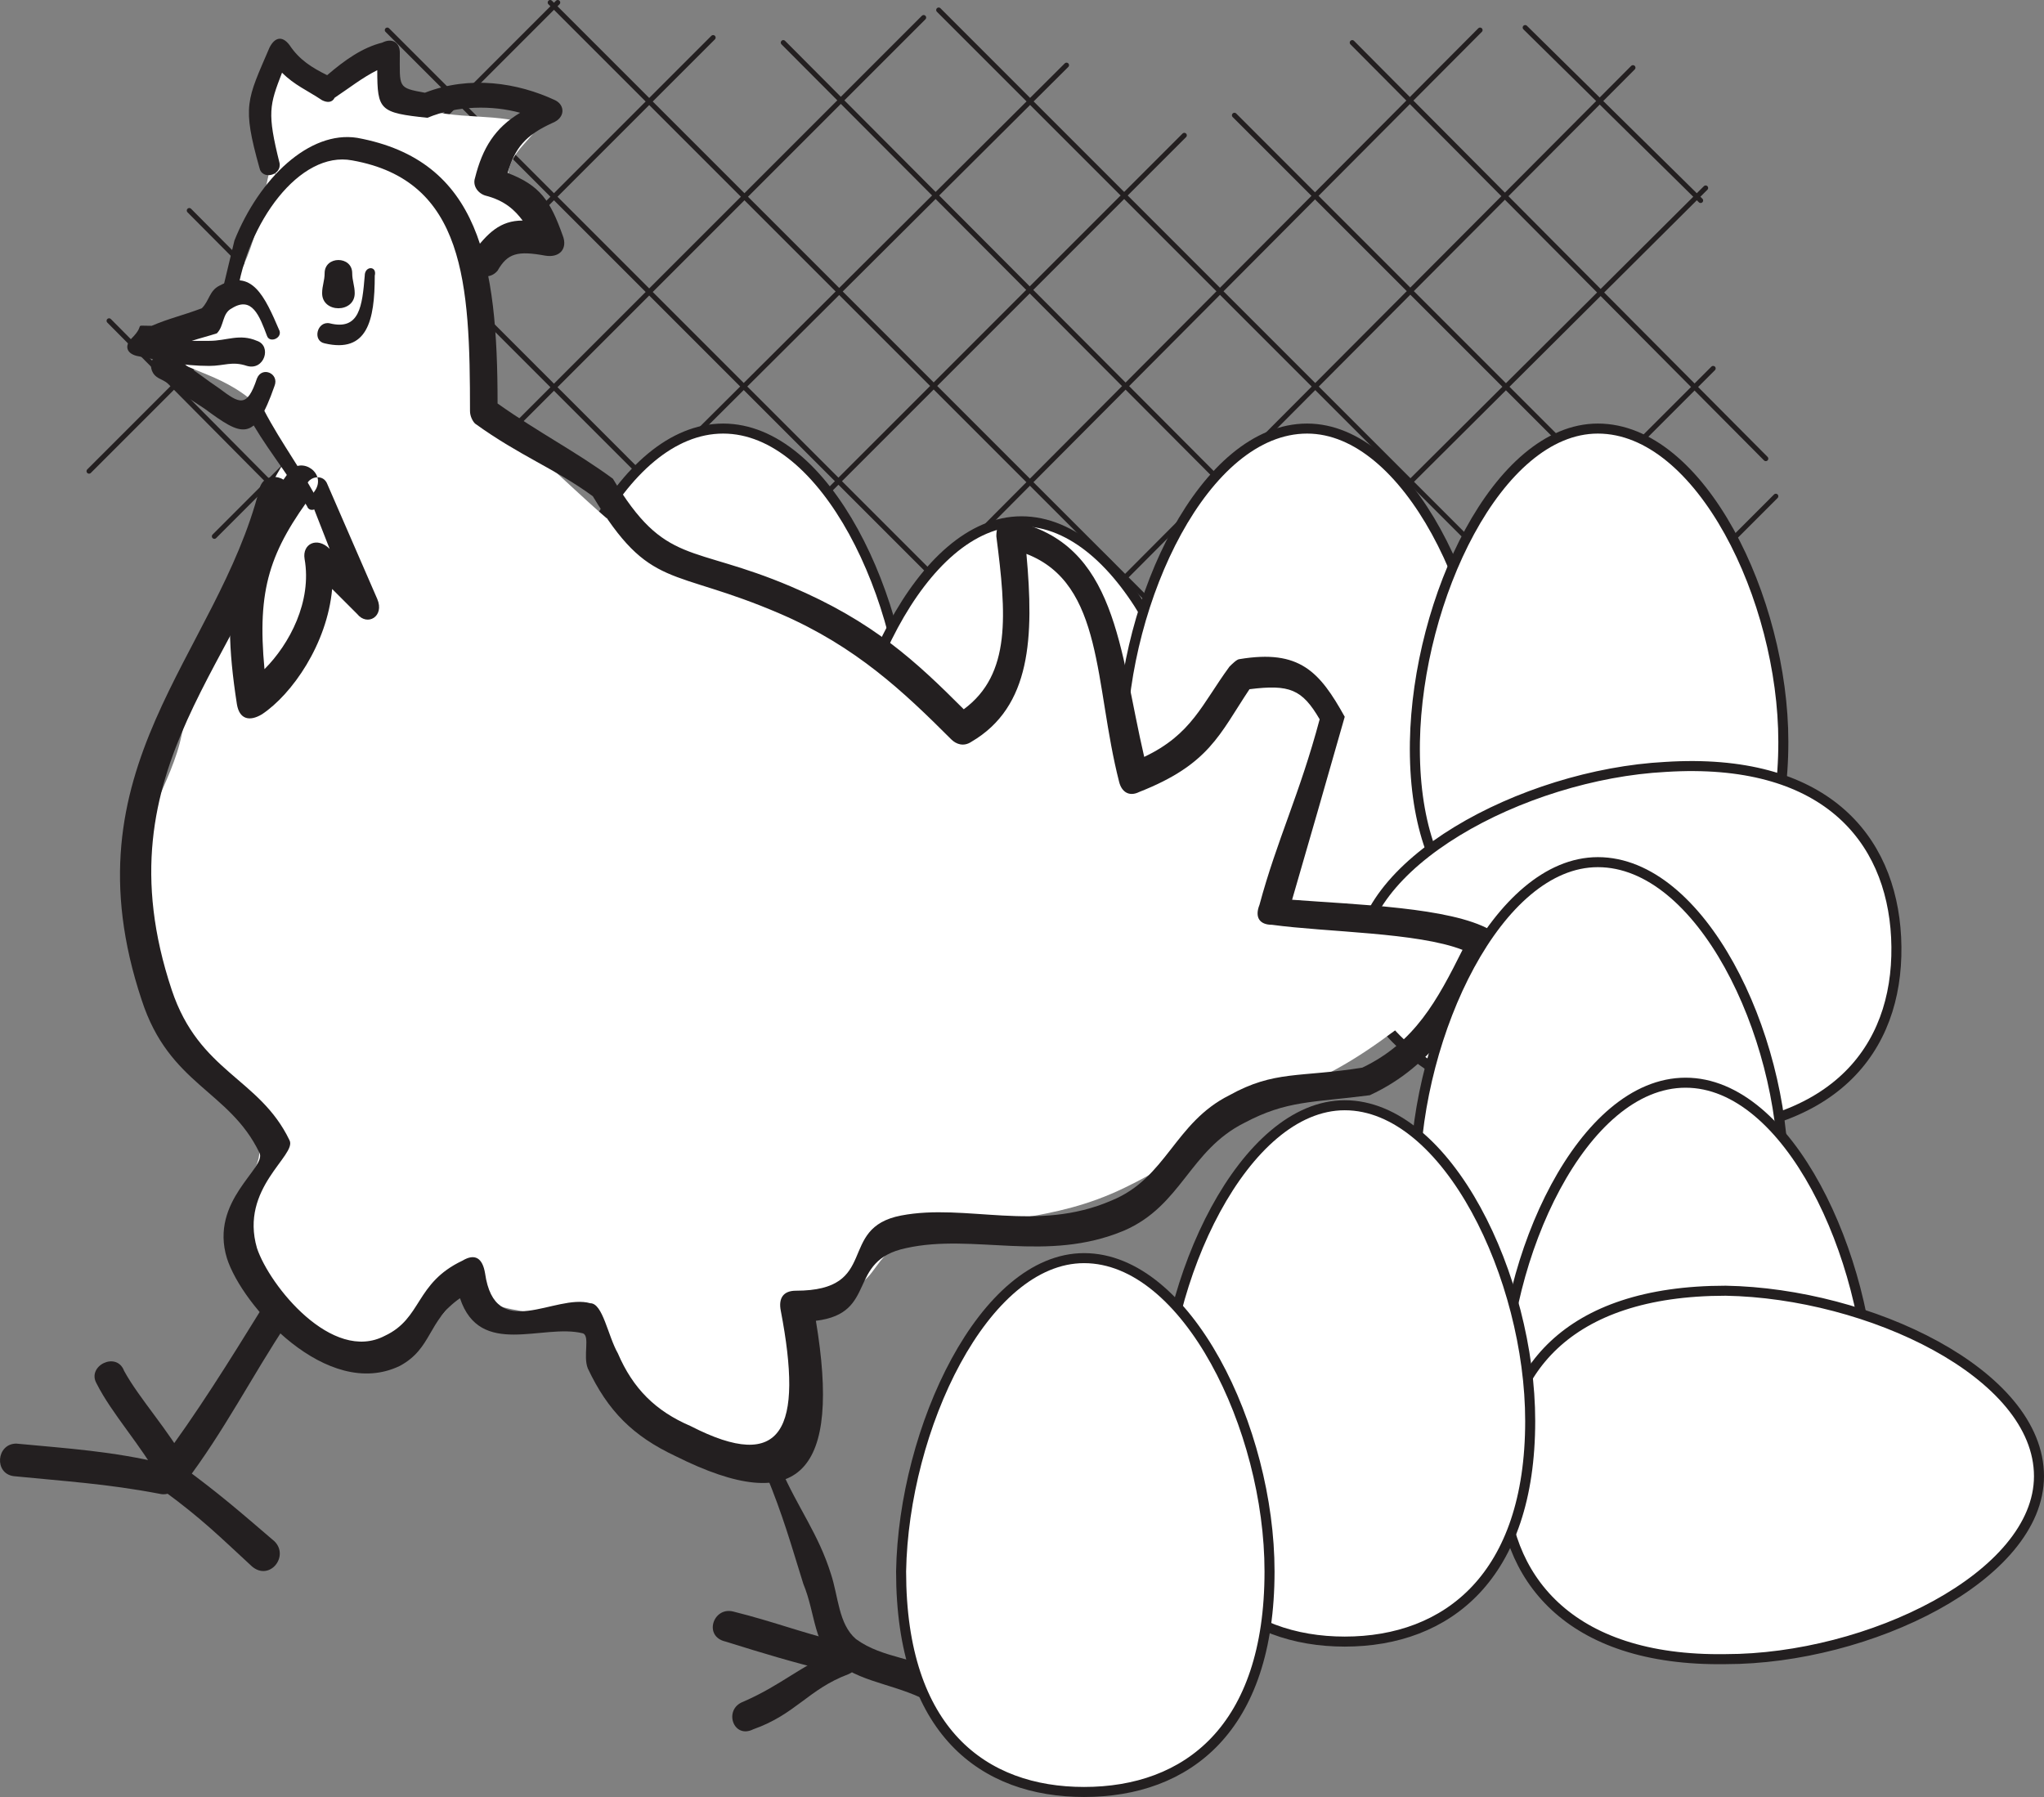
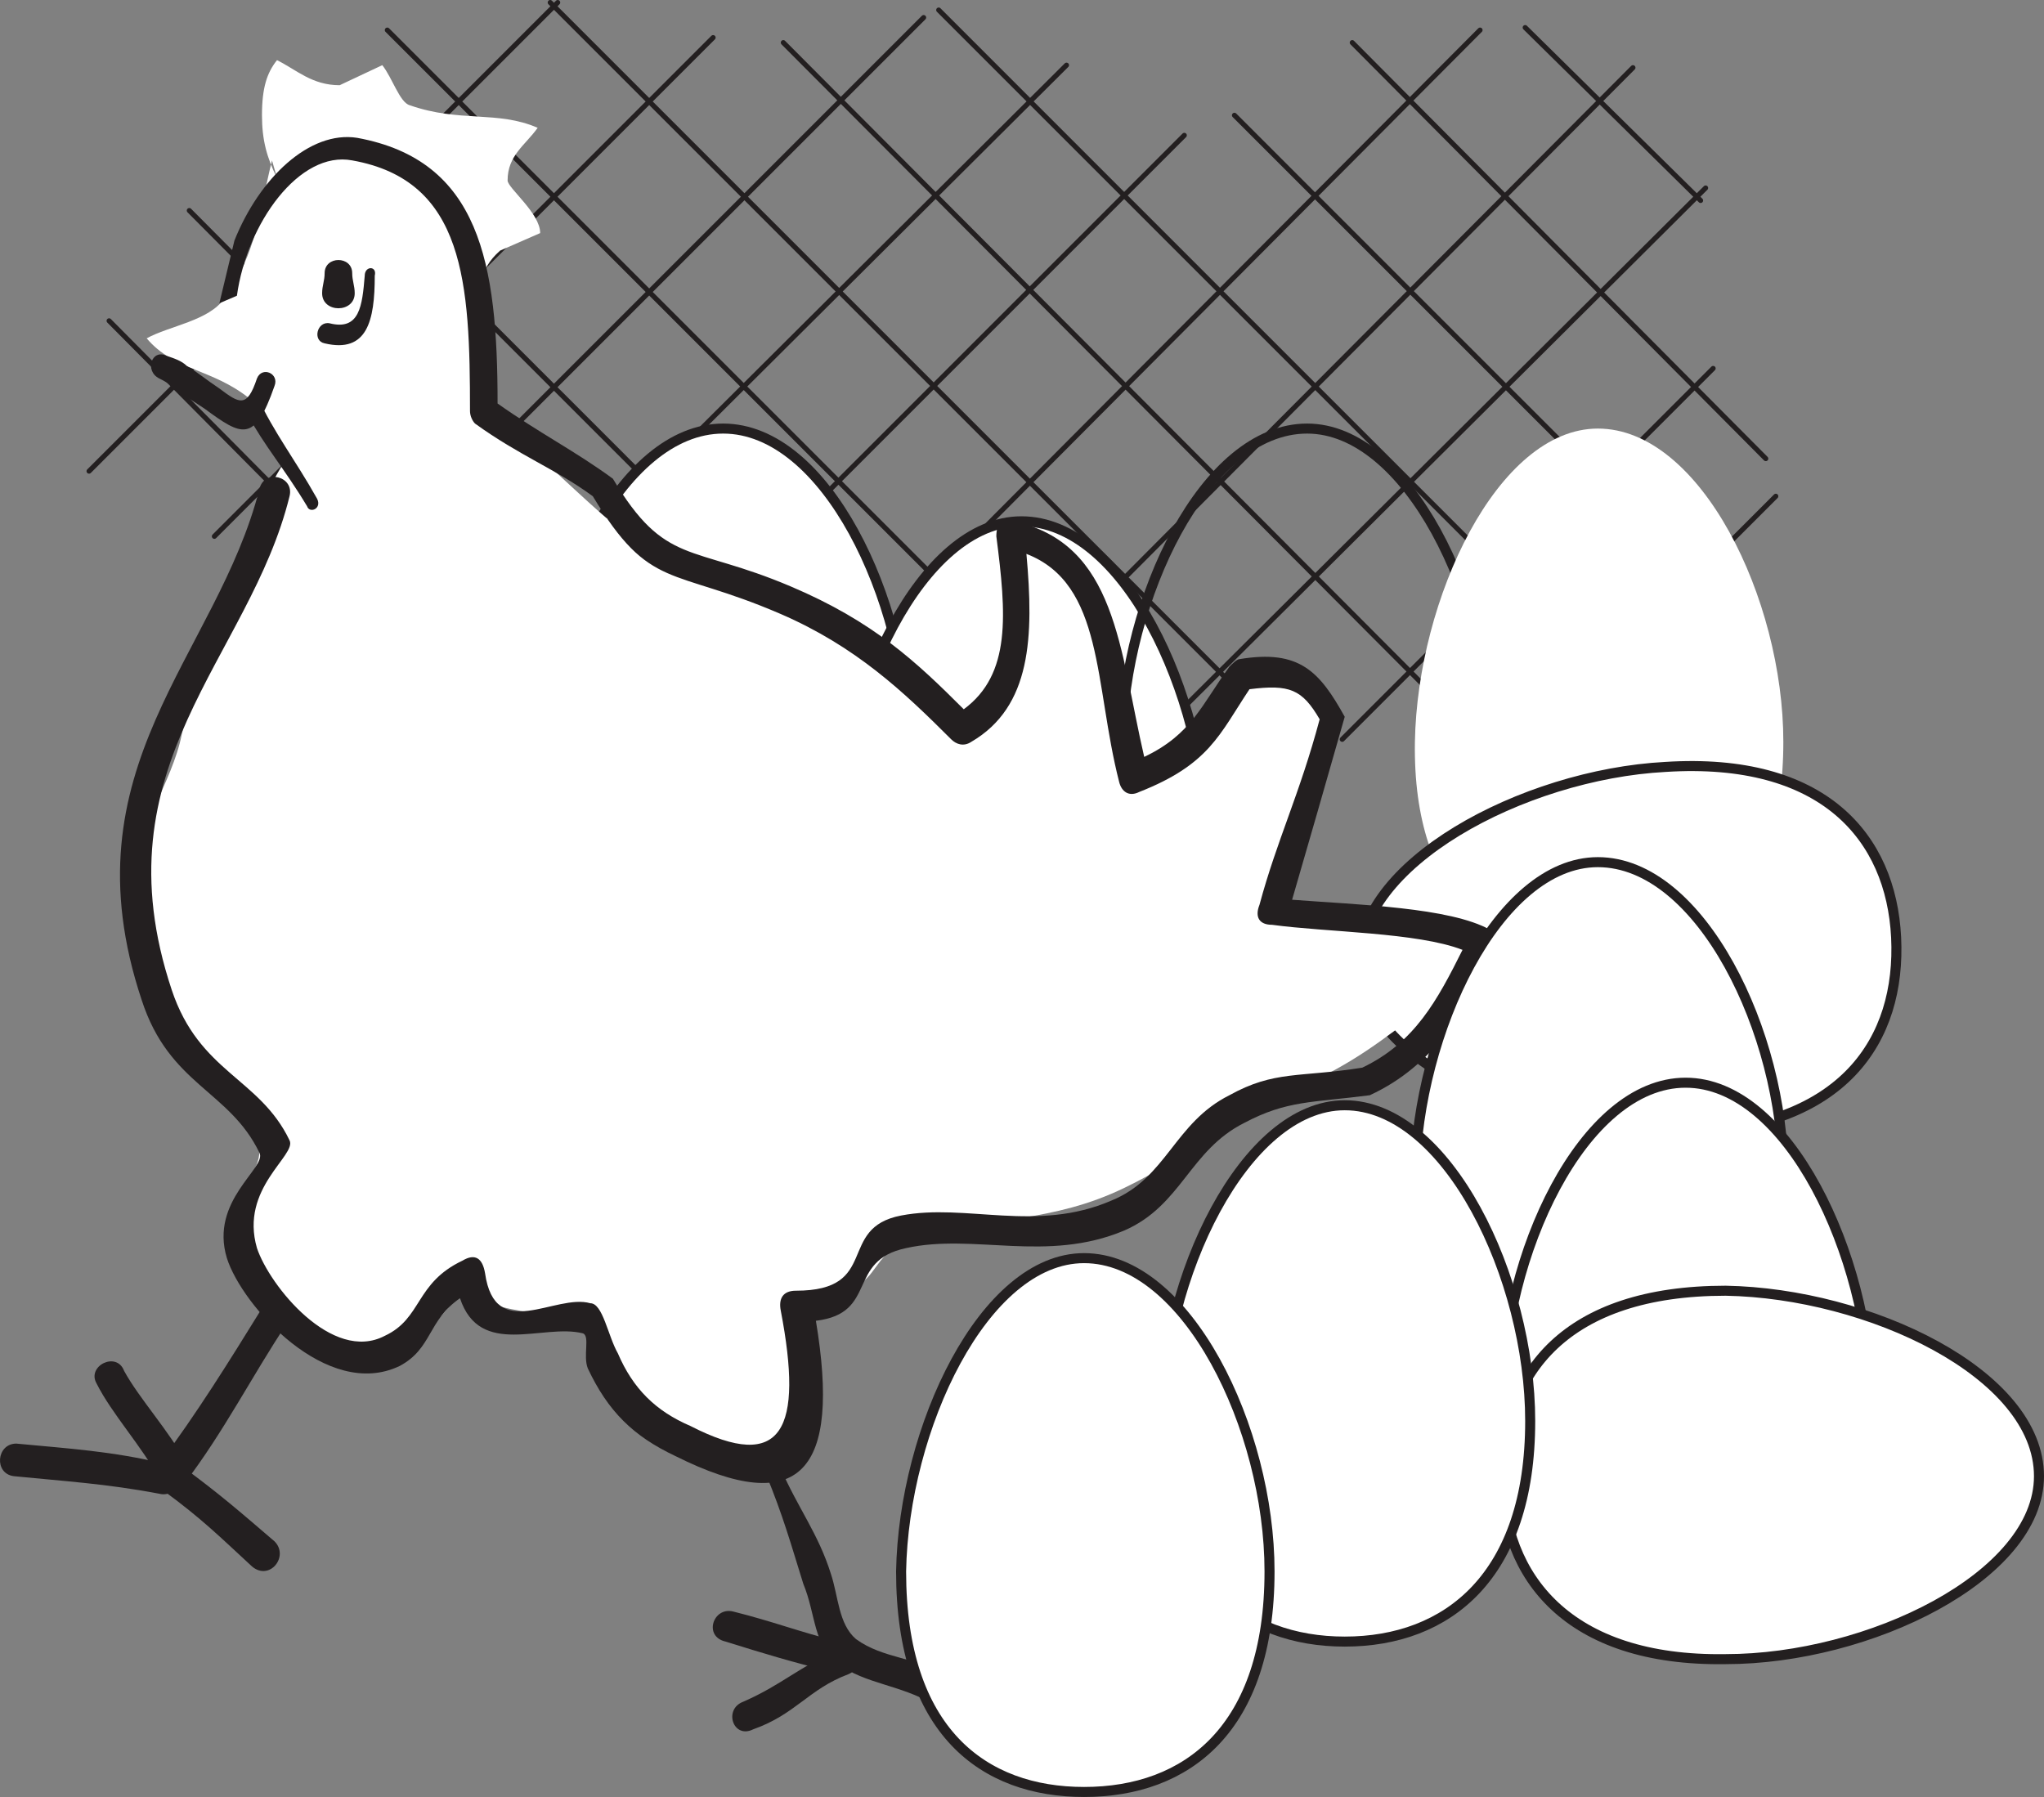
<svg xmlns="http://www.w3.org/2000/svg" width="611.643" height="537.75">
  <rect width="100%" height="100%" fill="#808080" stroke="none" />
  <path fill="none" stroke="#231f20" stroke-linecap="round" stroke-linejoin="round" stroke-miterlimit="10" stroke-width="1.5" d="M166.893.75 26.643 141m186.75-129.75L64.143 160.5M276.393 5.25l-216 216M319.143 19.5 148.893 189m205.5-148.5-126 126M442.893 9l-169.5 170.25m215.25-159-200.25 201m222-165-165.75 165m168-111-111 111m129.75-72.75-51 51m-24-191.25 52.5 51.75m-104.25-47.25 123.75 124.5m-159-102.75 151.5 151.5m-240-183 196.5 196.5m-243-186.75 207.75 208.5M164.643.75l220.5 220.5M115.893 9l212.25 212.25m-244.5-187.5 187.5 187.5M56.643 63l129.75 130.5M32.643 96l93.75 94.5" />
  <path fill="#fff" fill-rule="evenodd" d="M271.893 222c-.75-42.75-24.75-93.75-55.5-93.75s-54.75 51-54.75 93.75c-.75 47.25 24 66 54.75 66s55.5-18.75 55.5-66" />
  <path fill="none" stroke="#231f20" stroke-linecap="round" stroke-linejoin="round" stroke-miterlimit="10" stroke-width="3" d="M271.893 222c-.75-42.75-24.75-93.75-55.5-93.75s-54.75 51-54.75 93.75c-.75 47.25 24 66 54.75 66s55.5-18.75 55.5-66zm0 0" />
  <path fill="#fff" fill-rule="evenodd" d="M361.143 250.5c-.75-42.75-24.75-94.5-55.5-94.5-30 0-54 51.75-54.75 94.5-.75 47.25 24.75 65.25 54.75 65.25 30.75 0 55.5-18.75 55.5-65.25" />
  <path fill="none" stroke="#231f20" stroke-linecap="round" stroke-linejoin="round" stroke-miterlimit="10" stroke-width="3" d="M361.143 250.5c-.75-42.75-24.75-94.5-55.5-94.5-30 0-54 51.75-54.75 94.5-.75 47.25 24.75 65.25 54.75 65.25 30.75 0 55.5-18.75 55.5-65.25zm0 0" />
-   <path fill="#fff" fill-rule="evenodd" d="M445.893 222c0-42.75-24.75-93.75-54.75-93.75-30.75 0-54.75 51-55.5 93.75-.75 47.25 24.75 66 55.5 66 30 0 55.5-18.75 54.75-66" />
  <path fill="none" stroke="#231f20" stroke-linecap="round" stroke-linejoin="round" stroke-miterlimit="10" stroke-width="3" d="M445.893 222c0-42.75-24.75-93.75-54.75-93.75-30.75 0-54.75 51-55.5 93.75-.75 47.25 24.75 66 55.5 66 30 0 55.5-18.75 54.75-66zm0 0" />
  <path fill="#fff" fill-rule="evenodd" d="M533.643 222c0-42.75-24.75-93.75-55.5-93.75-30 0-54 51-54.75 93.75-.75 47.25 24.75 66 54.75 66 30.75 0 55.5-18.75 55.5-66" />
-   <path fill="none" stroke="#231f20" stroke-linecap="round" stroke-linejoin="round" stroke-miterlimit="10" stroke-width="3" d="M533.643 222c0-42.75-24.75-93.75-55.5-93.75-30 0-54 51-54.75 93.75-.75 47.25 24.75 66 54.75 66 30.75 0 55.5-18.75 55.5-66zm0 0" />
  <path fill="#fff" fill-rule="evenodd" d="M498.393 229.5c-42.75 2.25-93 29.25-91.5 59.25 1.5 30.75 54.75 51.75 97.5 50.25 47.25-1.5 64.5-27.75 63-58.5-1.5-30-21.75-54-69-51" />
  <path fill="none" stroke="#231f20" stroke-linecap="round" stroke-linejoin="round" stroke-miterlimit="10" stroke-width="3" d="M498.393 229.5c-42.75 2.25-93 29.25-91.5 59.25 1.5 30.75 54.75 51.75 97.5 50.25 47.25-1.5 64.5-27.75 63-58.5-1.5-30-21.75-54-69-51zm0 0" />
  <path fill="#fff" fill-rule="evenodd" d="M82.893 53.25c-3-6-4.5-11.25-4.5-18.75 0-8.25 1.5-12.75 4.5-16.5 6 3 10.5 7.5 18.75 7.5l12.75-6c3 3.75 5.25 11.25 8.25 12 15 5.25 26.25 1.5 38.25 6.75-3.75 5.25-9 8.25-9 15.75 0 2.25 9.75 9.75 9.75 15.75l-12 5.25c-6.75 6-6 11.25-6 21v27c0 3 15 12 16.5 12.75 18.75 16.5 30 30 53.25 39 30 12 55.5 22.5 72 44.25 11.25-9 19.5-21 19.5-39.75V160.5c0-.75 11.25 3 11.25 3 7.5 6.75 15 18 16.5 30.75s3.75 24 3.75 37.5v4.5c10.5-11.25 25.5-15.75 33.75-27.75 1.5-2.25.75-8.25 4.5-8.25 8.25 0 23.25 5.25 23.25 13.5 0 21.75-15 32.25-15 54 0 21 59.25-1.5 59.25 21l-10.5 9c-13.5 9.75-22.5 18-38.25 25.5-23.25 10.5-38.25 23.25-57 32.25-21.75 10.5-39 8.25-63.75 15.75-9.75 3-9.75 9-15 12.75-6 4.5-16.5 4.5-16.5 15 0 5.25 3 9 3 15s-11.25 22.5-18.75 22.5c-24.75 0-33-18.75-43.5-33.75-8.25-12-30.75-7.5-43.5-16.5-6 6.75-12.75 18-26.25 18-22.5 0-40.5-22.5-40.5-43.5 0-6.75 6-9.75 6-16.5 0-5.25-12-15-15-19.5-12-15.75-21.75-33.75-21.75-60.75 0-17.25 10.5-29.25 13.5-44.25 5.25-23.25 18.75-63.75 32.25-84-5.25-5.25-6-12-12-16.5-11.25-9-22.5-8.25-30.75-18 6.75-3.75 18.75-5.25 23.25-12 9.75-13.5 10.5-26.25 14.25-41.25l1.5 5.25" />
-   <path fill="#231f20" fill-rule="evenodd" d="M97.893 22.5c5.25-4.5 10.5-8.25 16.5-9.75 3-1.5 5.25 0 5.25 3 0 10.5-.75 10.5 7.5 12 13.5-5.25 27.75-3 39 2.25 3 1.5 3 5.25-.75 6.75-8.25 3.75-11.25 7.5-13.5 15 9.75 3.75 12.75 8.25 16.5 18.75 1.5 3.75-.75 6.75-5.25 6-8.25-1.5-11.25-.75-14.25 4.5-3.75 4.5-11.25-.75-7.5-5.25 4.5-6 8.25-9.75 15-9.75-2.25-3-5.25-6-11.25-7.5-2.25-.75-3.75-3-3-5.25 2.25-9 6-15 13.5-19.5-8.25-2.25-18.75-2.25-27.75 1.5-14.25-1.5-15-2.25-15-14.25-4.5 2.25-8.25 5.25-12.75 8.25-.75 1.5-2.25 1.5-3.75.75-4.5-3-8.25-4.5-12-8.25-3.75 9.75-4.5 12-.75 27 .75 3.75-5.25 5.25-6 1.5-5.25-18.75-3.75-20.25 3-36 1.5-3 3.75-3.75 6-.75 3 4.5 6.75 6.75 11.25 9m.75 141.75c-.75-.75 0 0 0 0-3.75-3.75-8.25-1.5-7.5 3 2.25 12.75-4.5 25.5-12 33-2.25-24 1.5-35.25 15-53.25 3.75-5.25-3.75-10.5-7.5-6-16.5 22.5-21 36-15.75 69.75.75 4.5 3.75 5.25 7.5 3 9-6 19.5-21 21-37.5l7.5 7.5c3 3.75 8.25.75 6-4.5l-15-34.5c-1.5-3.75-7.5-1.5-6 2.25l6.75 17.25M57.393 102c2.25-.75 5.25-1.5 7.5-2.25 2.25-2.25 1.5-6 4.5-7.5 6-3.75 8.25 2.25 10.5 8.25.75 2.25 4.5.75 3.75-1.5-4.5-10.5-8.25-18.75-18-13.5-3 1.5-3 4.5-5.25 6.75-6 2.25-9.75 3-15 5.25-6 0-1.5-.75-6 3.75-2.25 2.25-1.5 4.5 1.5 5.25 7.5 1.5 13.5 3 21.75 3 4.5 0 6.75-1.5 11.25 0 5.25 1.5 7.5-6 3-7.5-5.25-2.25-9 0-14.25 0h-5.25" />
  <path fill="#231f20" fill-rule="evenodd" d="M76.893 113.25c-3 9-5.25 7.5-11.25 3-4.5-3-6-4.5-9.75-6.75-1.5-1.5-3.75-2.25-6-3-4.5-2.25-6.75 4.5-2.25 6.75 1.5.75 3 1.5 4.5 3 3 2.25 4.5 3 9 6 11.25 8.25 15 10.5 21-6.75 1.5-3.75-3.75-6-5.25-2.25m20.25-31.5c0 2.25-.75 3.75-.75 6 0 6 9.75 6 9.75 0 0-2.25-.75-3.75-.75-6 0-5.25-8.25-5.25-8.25 0" />
  <path fill="#231f20" fill-rule="evenodd" d="M109.143 82.5c-.75 9-1.5 16.5-10.5 14.25-3.75-.75-5.25 5.25-1.5 6 12.75 3 15-6.75 15-20.25.75-3-3-3-3 0m120 358.5c5.25 12.75 7.5 21 11.25 33 3.75 9 3 18.75 10.5 24 8.25 6 18 6 28.5 12 5.25 3.75 10.5-4.5 4.5-8.25-9.75-6-19.5-5.25-27.75-11.25-5.25-4.5-5.25-12.75-7.5-19.5-3.75-12-9.75-19.5-15-31.5-1.5-3-6-1.5-4.5 1.5" />
  <path fill="#231f20" fill-rule="evenodd" d="M251.643 493.5c-12.75 5.25-17.25 10.5-29.25 15.75-6 2.25-3 11.25 3 8.25 12.75-4.5 16.5-12 28.5-16.5 5.25-2.25 2.25-9-2.25-7.5" />
  <path fill="#231f20" fill-rule="evenodd" d="M250.893 491.25c-12-3-19.5-6-31.5-9-6-1.5-9 7.5-2.25 9 12 3.75 19.5 6 31.5 9 6 1.5 8.25-7.5 2.25-9m-172.5-99.75c-9.75 15.75-19.5 31.5-30.75 46.5-3.75 5.25 3.75 11.25 7.5 6 12-15.75 20.25-32.25 30.75-48 3-4.5-4.5-9-7.5-4.5" />
  <path fill="#231f20" fill-rule="evenodd" d="M49.143 446.25c11.25 8.25 16.5 13.5 26.25 22.5 5.25 4.5 11.25-3 6.75-7.5-10.5-9-16.5-14.25-27.75-22.5-5.25-3-10.5 3.75-5.25 7.5" />
  <path fill="#231f20" fill-rule="evenodd" d="M55.893 438c-5.25-9.75-14.25-19.5-18.75-27.75-2.25-6-11.25-1.5-8.25 3.75 4.5 9 13.5 18.75 18.75 28.5 3 6 11.25.75 8.25-4.5" />
  <path fill="#231f20" fill-rule="evenodd" d="M49.143 438c-15.75-3.75-28.5-4.5-44.25-6-6 0-6.75 9-.75 9.75 15 1.5 27.75 2.25 43.5 5.25 6 1.5 8.25-7.5 1.5-9m24.75-314.25c5.25 9.75 11.25 16.5 18 27.75.75 2.25 4.5.75 3-2.25-6.75-12-12.75-19.5-18-30.75l-3 5.25" />
  <path fill="#231f20" fill-rule="evenodd" d="M342.393 226.5c-7.5-32.25-8.25-63.75-39-70.5-3.75-.75-5.25.75-5.25 4.5 3 23.25 4.5 41.25-9.75 51.75-14.25-14.25-27-26.25-51.75-36.75-30-12.75-37.5-6-53.25-32.25-11.25-8.25-21.75-13.5-34.5-22.5 0-42-5.25-72.75-42-79.5-14.25-2.25-29.25 12-36.75 30.75l-4.5 18.75 5.25-2.25c3-21.75 18.75-43.5 34.5-40.5 33.75 6 35.25 36.75 35.25 75 0 1.5.75 3 1.5 3.75 13.5 9.75 24 13.5 35.25 21.75 17.25 28.5 23.25 21 56.25 35.25 22.5 9.75 36.75 23.25 51 37.5 1.5 1.5 3.75 2.25 6 .75 18-10.5 18.75-31.5 16.5-56.25 23.25 9 20.25 39 27.75 68.25.75 3 3 4.5 6 3 21-8.25 24-17.25 33-30.75 12-1.5 15.75 0 21 9-6 22.5-12.75 36-18 55.5-1.5 3.75 0 6 3.75 6 16.5 2.25 43.5 2.25 57 7.5-7.5 15-14.25 27.75-30 35.25-18.75 3-26.25.75-39.75 8.25-16.5 8.25-18.75 24.75-35.25 31.5-22.5 9.75-43.5.75-63 4.5s-6 22.5-31.5 22.5c-3.75 0-5.25 2.25-4.5 6 6.75 35.25.75 48.75-27 34.5-10.5-4.5-17.25-11.25-21.75-21.75-3-5.25-4.5-15-8.25-15-10.5-3-28.5 12-31.5-9-.75-4.5-3-6-6.75-3.75-14.25 6.75-12 17.25-23.25 22.5-15.75 8.25-34.5-15-38.25-26.25-5.25-18 12-27.75 9.75-32.25-9-18.75-27-20.25-35.25-45-22.5-67.5 23.25-99 35.25-147.75 1.5-6-7.5-8.25-9-2.25-12.75 50.25-58.5 83.25-35.25 153 8.25 25.5 26.25 27 35.25 45.75 2.25 4.5-15 14.25-9.75 31.5 4.5 14.25 30 42.75 51.75 32.25 9.75-5.25 8.25-13.5 18-20.25 6 18 24.75 7.5 36.75 10.5 2.25.75 0 6.75 1.5 10.5 6 12.75 13.5 20.25 26.25 26.25 37.5 18.75 49.5 4.5 42-40.5 18.75-2.25 9-18 27-21.75 20.25-4.5 42 4.5 65.25-5.25 17.25-7.5 19.5-24 36-32.25 12.75-6.75 20.25-6 37.5-8.25 19.5-9 28.5-25.5 38.25-43.5 1.5-3 .75-5.25-2.25-6-12-6.75-39.75-7.5-59.25-9 5.25-18 9.75-33.75 15.75-54.75-7.5-13.5-13.5-20.25-31.5-17.25-.75 0-2.25 1.5-3 2.25-8.25 11.25-11.25 20.25-25.5 27" />
  <path fill="#fff" fill-rule="evenodd" d="M533.643 351.75c0-42.75-24.75-93.75-55.5-93.75-30 0-54 51-54.75 93.75-.75 47.25 24.75 66 54.75 66 30.75 0 55.5-19.5 55.5-66" />
  <path fill="none" stroke="#231f20" stroke-linecap="round" stroke-linejoin="round" stroke-miterlimit="10" stroke-width="3" d="M533.643 351.75c0-42.75-24.75-93.75-55.5-93.75-30 0-54 51-54.75 93.75-.75 47.25 24.75 66 54.75 66 30.75 0 55.5-19.5 55.5-66zm0 0" />
  <path fill="#fff" fill-rule="evenodd" d="M559.893 418.5c-.75-42.75-24.75-94.5-55.5-94.5s-54.75 51.75-54.75 94.5c-.75 48 24 66 54.75 66s55.5-18.75 55.5-66" />
  <path fill="none" stroke="#231f20" stroke-linecap="round" stroke-linejoin="round" stroke-miterlimit="10" stroke-width="3" d="M559.893 418.5c-.75-42.75-24.75-94.5-55.5-94.5s-54.75 51.75-54.75 94.5c-.75 48 24 66 54.75 66s55.5-18.75 55.5-66zm0 0" />
  <path fill="#fff" fill-rule="evenodd" d="M516.393 496.5c42.75 0 93.75-24.75 93.75-54.75 0-30.75-51-54.75-93.75-55.5-48 0-66.75 24.75-66.75 55.5 0 30 19.5 55.5 66.75 54.75" />
  <path fill="none" stroke="#231f20" stroke-linecap="round" stroke-linejoin="round" stroke-miterlimit="10" stroke-width="3" d="M516.393 496.5c42.75 0 93.75-24.75 93.75-54.75 0-30.75-51-54.75-93.75-55.5-48 0-66.75 24.75-66.75 55.5 0 30 19.5 55.5 66.75 54.75zm0 0" />
  <path fill="#fff" fill-rule="evenodd" d="M457.893 425.25c0-42.75-24.75-94.5-55.5-94.5-30 0-54.75 51.75-54.75 94.5-.75 47.25 24.75 66 54.75 66 30.75 0 55.5-19.5 55.5-66" />
  <path fill="none" stroke="#231f20" stroke-linecap="round" stroke-linejoin="round" stroke-miterlimit="10" stroke-width="3" d="M457.893 425.25c0-42.75-24.75-94.5-55.5-94.5-30 0-54.75 51.75-54.75 94.5-.75 47.25 24.75 66 54.75 66 30.75 0 55.5-19.5 55.5-66zm0 0" />
  <path fill="#fff" fill-rule="evenodd" d="M379.893 470.25c0-42.75-24.75-93.75-55.5-93.75-30 0-54 51-54.75 93.75 0 48 24.75 66 54.75 66 30.75 0 55.5-18.75 55.5-66" />
  <path fill="none" stroke="#231f20" stroke-linecap="round" stroke-linejoin="round" stroke-miterlimit="10" stroke-width="3" d="M379.893 470.25c0-42.75-24.75-93.75-55.5-93.75-30 0-54 51-54.75 93.75 0 48 24.75 66 54.75 66 30.75 0 55.5-18.75 55.5-66zm0 0" />
</svg>